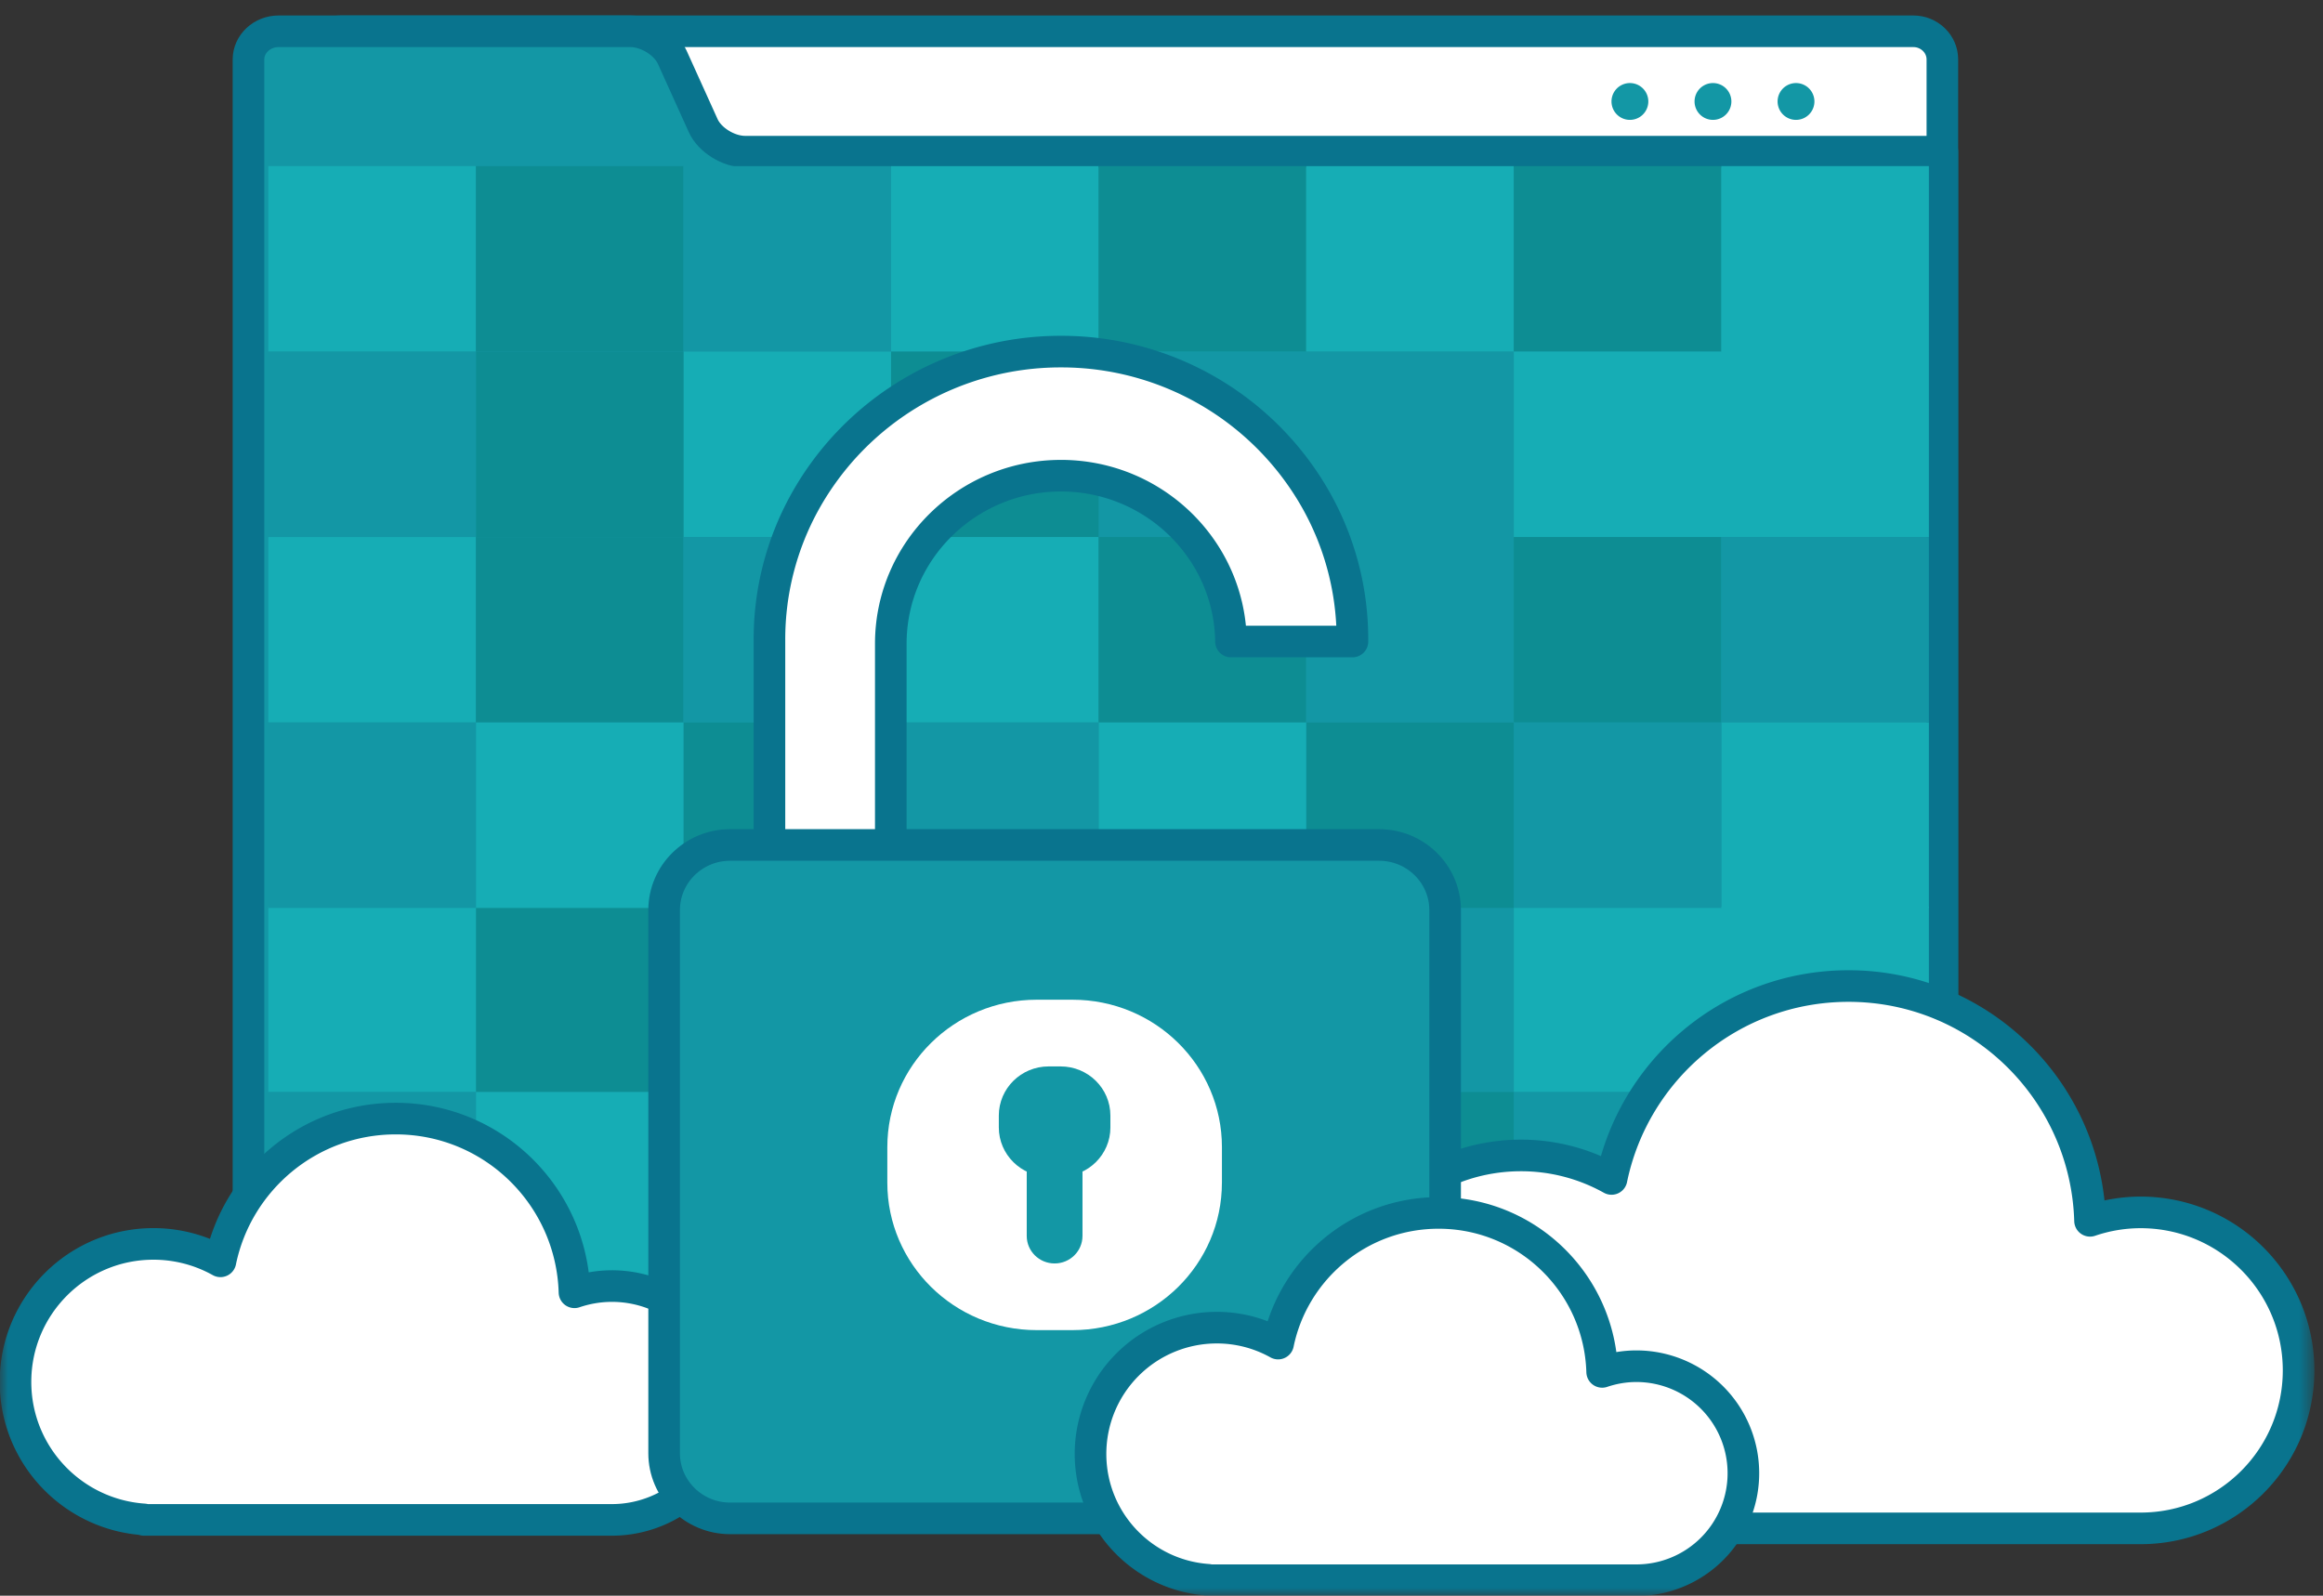
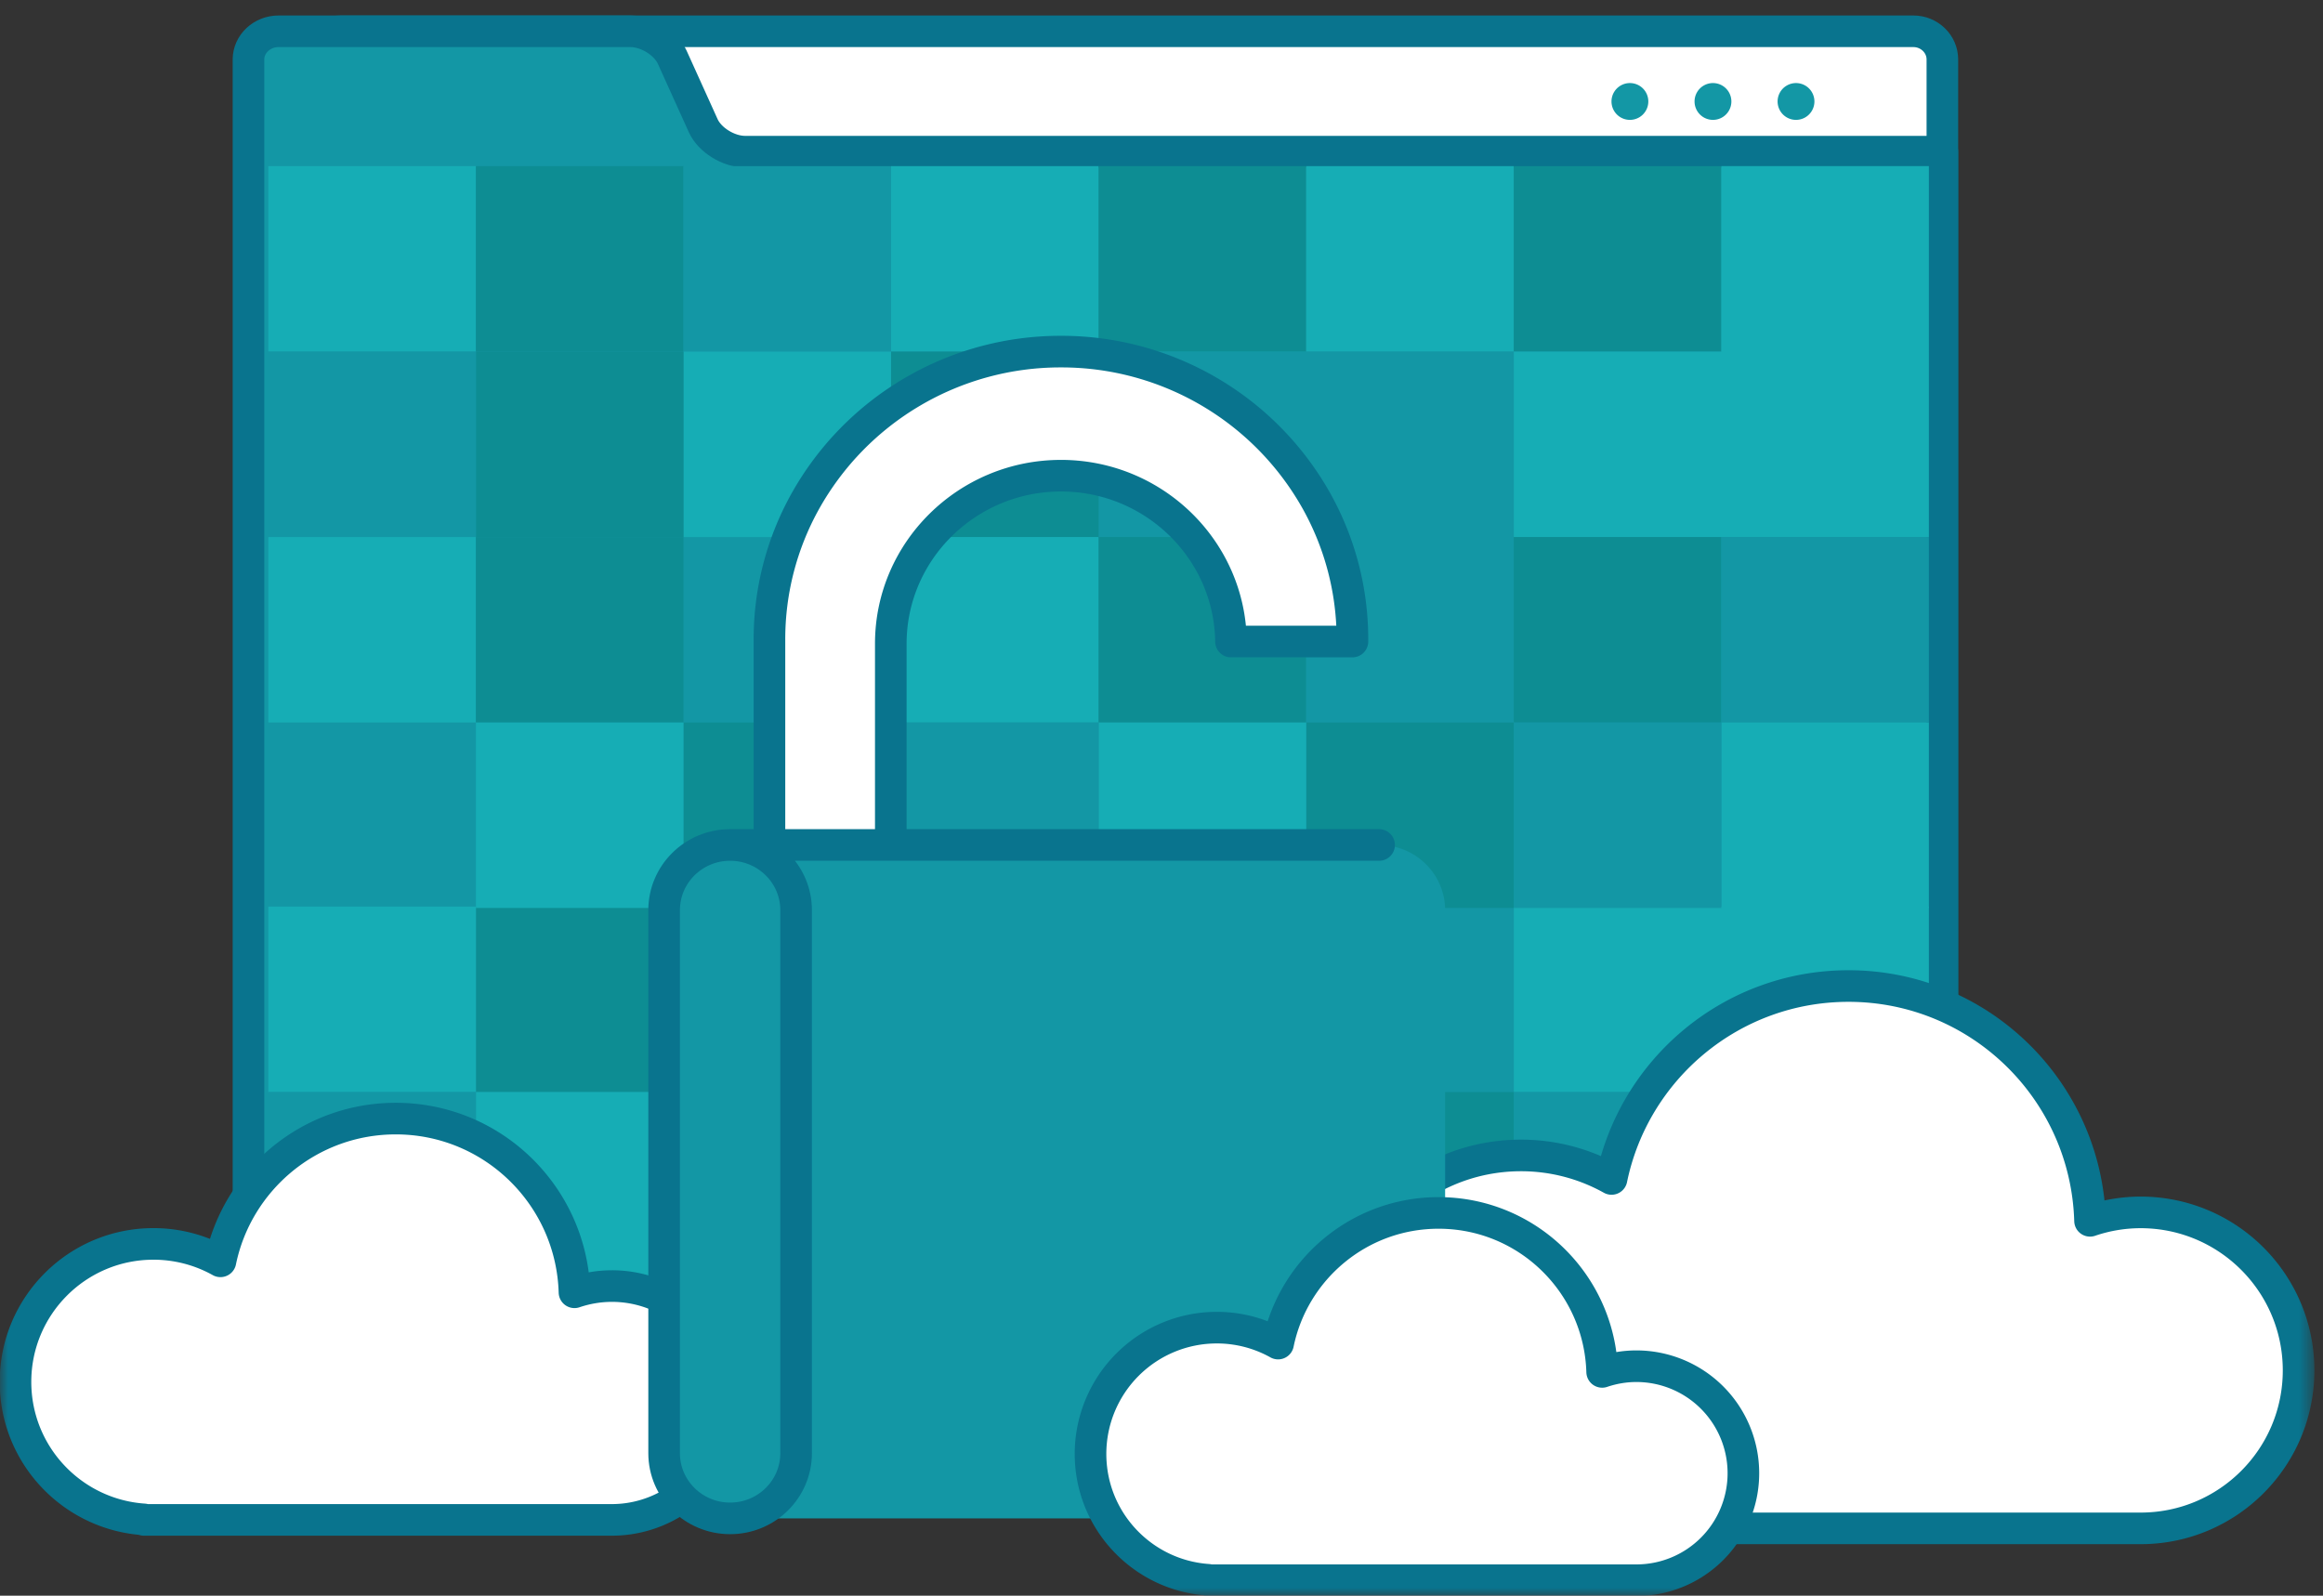
<svg xmlns="http://www.w3.org/2000/svg" xmlns:xlink="http://www.w3.org/1999/xlink" width="147" height="101">
  <rect width="100%" height="100%" fill="#333333" stroke="none" />
  <defs>
    <path id="a" d="M0 100h146.435V0H0z" />
  </defs>
  <g transform="translate(0 1)" fill="none" fill-rule="evenodd">
    <path d="M92.66 84.9c1.009 0 2.156.738 2.55 1.64l1.89 4.339c.395.902 1.542 1.64 2.55 1.64h21.43c1.008 0 1.834-.802 1.834-1.781V2.762c0-.98-.826-1.782-1.835-1.782H21.561c-1.01 0-1.834.803-1.834 1.782v80.355c0 .98.825 1.783 1.834 1.783h71.1z" fill="#FFF" />
    <path d="M92.66 84.9c1.009 0 2.156.738 2.55 1.64l1.89 4.339c.395.902 1.542 1.64 2.55 1.64h21.43c1.008 0 1.834-.802 1.834-1.781V2.762c0-.98-.826-1.782-1.835-1.782H21.561c-1.01 0-1.834.803-1.834 1.782v80.355c0 .98.825 1.783 1.834 1.783h71.1z" stroke="#09748E" stroke-width="2" stroke-linecap="round" stroke-linejoin="round" />
    <path d="M47.15 8.6c-1.047 0-2.239-.738-2.648-1.64l-1.964-4.34c-.41-.902-1.6-1.64-2.648-1.64H17.629c-1.048 0-1.905.803-1.905 1.782v87.976c0 .979.857 1.782 1.905 1.782h103.378c1.05 0 1.907-.803 1.907-1.782V8.6H47.15z" fill="#1397A5" />
    <path d="M47.15 8.6c-1.047 0-2.239-.738-2.648-1.64l-1.964-4.34c-.41-.902-1.6-1.64-2.648-1.64H17.629c-1.048 0-1.905.803-1.905 1.782v87.976c0 .979.857 1.782 1.905 1.782h103.378c1.05 0 1.907-.803 1.907-1.782V8.6H47.15z" stroke="#09748E" stroke-width="2" stroke-linecap="round" stroke-linejoin="round" />
    <path d="M104.306 5.422a1.165 1.165 0 1 1-2.33.001 1.165 1.165 0 0 1 2.33-.001M109.562 5.422a1.165 1.165 0 1 1-2.33.001 1.165 1.165 0 0 1 2.33-.001M114.817 5.422a1.165 1.165 0 1 1-2.33.001 1.165 1.165 0 0 1 2.33-.001" fill="#1397A5" />
    <mask id="b" fill="#fff">
      <use xlink:href="#a" />
    </mask>
    <path fill="#16ADB5" mask="url(#b)" d="M16.981 21.255h13.135V9.515H16.981z" />
    <path fill="#0D8D93" mask="url(#b)" d="M30.116 21.255H43.25V9.515H30.116z" />
    <path fill="#1397A5" mask="url(#b)" d="M43.251 21.255h13.135V9.515H43.251z" />
    <path fill="#16ADB5" mask="url(#b)" d="M56.386 21.255h13.135V9.515H56.386z" />
    <path fill="#0D8D93" mask="url(#b)" d="M69.521 21.255h13.134V9.515H69.521z" />
    <path fill="#16ADB5" mask="url(#b)" d="M82.656 21.255h13.135V9.515H82.656z" />
    <path fill="#0D8D93" mask="url(#b)" d="M95.791 21.255h13.134V9.515H95.791z" />
    <path fill="#16ADB5" mask="url(#b)" d="M108.925 21.255h13.135V9.515h-13.135zM108.925 32.993h13.135V21.255h-13.135zM95.791 32.993h13.134V21.255H95.791z" />
    <path fill="#1397A5" mask="url(#b)" d="M82.655 32.993H95.79V21.255H82.655zM69.521 32.993h13.134V21.255H69.521z" />
    <path fill="#0D8D93" mask="url(#b)" d="M56.386 32.993h13.135V21.255H56.386z" />
    <path fill="#16ADB5" mask="url(#b)" d="M43.25 32.993h13.135V21.255H43.25z" />
    <path fill="#0D8D93" mask="url(#b)" d="M30.116 32.993H43.25V21.255H30.116z" />
    <path fill="#1397A5" mask="url(#b)" d="M16.981 32.993h13.135V21.255H16.981z" />
    <path fill="#16ADB5" mask="url(#b)" d="M108.925 68.122h13.135V56.383h-13.135zM95.791 68.122h13.134V56.383H95.791z" />
    <path fill="#1397A5" mask="url(#b)" d="M82.655 68.122H95.79V56.383H82.655zM69.521 68.122h13.134V56.383H69.521z" />
    <path fill="#0D8D93" mask="url(#b)" d="M56.386 68.122h13.135V56.383H56.386z" />
    <path fill="#1397A5" mask="url(#b)" d="M43.25 68.122h13.135V56.383H43.25z" />
    <path fill="#0D8D93" mask="url(#b)" d="M30.116 68.122H43.25V56.383H30.116z" />
    <path fill="#16ADB5" mask="url(#b)" d="M16.981 68.122h13.135V56.383H16.981zM16.981 44.73h13.135V32.992H16.981z" />
    <path fill="#0D8D93" mask="url(#b)" d="M30.116 44.73H43.25V32.992H30.116z" />
-     <path fill="#1397A5" mask="url(#b)" d="M43.251 44.73h13.135V32.992H43.251z" />
    <path fill="#16ADB5" mask="url(#b)" d="M56.386 44.73h13.135V32.992H56.386z" />
    <path fill="#0D8D93" mask="url(#b)" d="M69.521 44.73h13.134V32.992H69.521z" />
    <path fill="#1397A5" mask="url(#b)" d="M82.656 44.73h13.135V32.992H82.656z" />
    <path fill="#0D8D93" mask="url(#b)" d="M95.791 44.73h13.134V32.992H95.791z" />
    <path fill="#1397A5" mask="url(#b)" d="M108.925 44.73h13.135V32.992h-13.135z" />
    <path fill="#16ADB5" mask="url(#b)" d="M108.925 56.469h13.135V44.73h-13.135z" />
    <path fill="#1397A5" mask="url(#b)" d="M95.791 56.469h13.134V44.73H95.791z" />
    <path fill="#0D8D93" mask="url(#b)" d="M82.655 56.469H95.79V44.73H82.655z" />
    <path fill="#16ADB5" mask="url(#b)" d="M69.521 56.469h13.134V44.73H69.521z" />
    <path fill="#1397A5" mask="url(#b)" d="M56.386 56.469h13.135V44.73H56.386z" />
    <path fill="#0D8D93" mask="url(#b)" d="M43.25 56.469h13.135V44.73H43.25z" />
    <path fill="#16ADB5" mask="url(#b)" d="M30.116 56.469H43.25V44.73H30.116z" />
-     <path fill="#1397A5" mask="url(#b)" d="M16.981 56.469h13.135V44.73H16.981z" />
    <path fill="#16ADB5" mask="url(#b)" d="M108.925 91.512h13.135v-11.74h-13.135zM95.791 91.512h13.134v-11.74H95.791z" />
    <path fill="#1397A5" mask="url(#b)" d="M82.655 91.512H95.79v-11.74H82.655zM69.521 91.512h13.134v-11.74H69.521z" />
    <path fill="#0D8D93" mask="url(#b)" d="M56.386 91.512h13.135v-11.74H56.386z" />
    <path fill="#1397A5" mask="url(#b)" d="M43.25 91.512h13.135v-11.74H43.25z" />
    <path fill="#0D8D93" mask="url(#b)" d="M30.116 91.512H43.25v-11.74H30.116zM16.981 91.512h13.135v-11.74H16.981zM108.925 79.859h13.135V68.12h-13.135z" />
    <path fill="#1397A5" mask="url(#b)" d="M95.791 79.859h13.134V68.12H95.791z" />
    <path fill="#0D8D93" mask="url(#b)" d="M82.655 79.859H95.79V68.12H82.655z" />
    <path fill="#16ADB5" mask="url(#b)" d="M69.521 79.859h13.134V68.12H69.521z" />
    <path fill="#1397A5" mask="url(#b)" d="M56.386 79.859h13.135V68.12H56.386z" />
    <path fill="#0D8D93" mask="url(#b)" d="M43.25 79.859h13.135V68.12H43.25z" />
    <path fill="#16ADB5" mask="url(#b)" d="M30.116 79.859H43.25V68.12H30.116z" />
    <path fill="#1397A5" mask="url(#b)" d="M16.981 79.859h13.135V68.12H16.981z" />
    <path d="M135.459 75.738a9.967 9.967 0 0 0-3.201.533c-.243-8.246-6.985-14.86-15.285-14.86-7.391 0-13.558 5.24-14.994 12.21a11.737 11.737 0 0 0-5.73-1.488c-6.514 0-11.797 5.284-11.797 11.803 0 6.242 4.849 11.341 10.982 11.76v.042h40.025c5.52 0 9.996-4.476 9.996-10 0-5.523-4.476-10-9.996-10" fill="#FFF" mask="url(#b)" />
    <path d="M135.459 75.738a9.967 9.967 0 0 0-3.201.533c-.243-8.246-6.985-14.86-15.285-14.86-7.391 0-13.558 5.24-14.994 12.21a11.737 11.737 0 0 0-5.73-1.488c-6.514 0-11.797 5.284-11.797 11.803 0 6.242 4.849 11.341 10.982 11.76v.042h40.025c5.52 0 9.996-4.476 9.996-10 0-5.523-4.476-10-9.996-10z" stroke="#09748E" stroke-width="2" stroke-linecap="round" stroke-linejoin="round" mask="url(#b)" />
    <path d="M38.721 80.402c-.83 0-1.623.142-2.368.393-.18-6.1-5.167-10.994-11.31-10.994-5.47 0-10.032 3.877-11.093 9.034a8.681 8.681 0 0 0-4.24-1.102c-4.82 0-8.73 3.91-8.73 8.734 0 4.619 3.587 8.391 8.126 8.702v.032h29.615a7.4 7.4 0 0 0 7.397-7.4 7.398 7.398 0 0 0-7.397-7.4" fill="#FFF" mask="url(#b)" />
    <path d="M38.721 80.402c-.83 0-1.623.142-2.368.393-.18-6.1-5.167-10.994-11.31-10.994-5.47 0-10.032 3.877-11.093 9.034a8.681 8.681 0 0 0-4.24-1.102c-4.82 0-8.73 3.91-8.73 8.734 0 4.619 3.587 8.391 8.126 8.702v.032h29.615a7.4 7.4 0 0 0 7.397-7.4 7.398 7.398 0 0 0-7.397-7.4z" stroke="#09748E" stroke-width="2" stroke-linecap="round" stroke-linejoin="round" mask="url(#b)" />
    <path d="M67.137 21.254c-10.171 0-18.445 8.172-18.445 18.217v17.725c0 6.472 3.437 12.162 8.602 15.395V58.465a10.448 10.448 0 0 1-.924-4.291V39.743c0-5.863 4.83-10.633 10.767-10.633 5.89 0 10.684 4.696 10.76 10.495h7.686v-.134c0-10.045-8.274-18.217-18.446-18.217" fill="#FFF" mask="url(#b)" />
    <path d="M67.137 21.254c-10.171 0-18.445 8.172-18.445 18.217v17.725c0 6.472 3.437 12.162 8.602 15.395v-6.684a12.916 12.916 0 0 1-3.382-8.711V39.47c0-7.202 5.933-13.06 13.225-13.06s13.225 5.858 13.225 13.06v.134h5.22v-.134c0-10.045-8.273-18.217-18.445-18.217" fill="#FFF" mask="url(#b)" />
    <path d="M84.131 32.387a17.836 17.836 0 0 0-.777-1.592 18.495 18.495 0 0 0-16.217-9.54 18.494 18.494 0 0 0-16.216 9.54 17.92 17.92 0 0 0-2.23 8.676v17.725c0 2.023.337 3.969.956 5.787a18.226 18.226 0 0 0 4.935 7.542 18.47 18.47 0 0 0 2.712 2.066V58.466a10.452 10.452 0 0 1-.924-4.291V39.743c0-5.864 4.83-10.634 10.767-10.634 5.89 0 10.685 4.697 10.76 10.496h7.685v-.133a17.92 17.92 0 0 0-1.45-7.085z" stroke="#09748E" stroke-width="2" stroke-linecap="round" stroke-linejoin="round" mask="url(#b)" />
    <path d="M87.271 52.482H46.202c-2.307 0-4.176 1.848-4.176 4.125V90.98c0 2.278 1.87 4.125 4.176 4.125h41.07c2.306 0 4.176-1.847 4.176-4.125V56.607c0-2.277-1.87-4.125-4.177-4.125" fill="#1397A5" mask="url(#b)" />
-     <path d="M87.271 52.482H46.202c-2.307 0-4.176 1.848-4.176 4.125V90.98c0 2.278 1.87 4.125 4.176 4.125h41.07c2.306 0 4.176-1.847 4.176-4.125V56.607c0-2.277-1.87-4.125-4.177-4.125z" stroke="#09748E" stroke-width="2" stroke-linecap="round" stroke-linejoin="round" mask="url(#b)" />
-     <path d="M77.323 73.858c0 5.154-4.23 9.332-9.45 9.332H65.6c-5.218 0-9.45-4.178-9.45-9.332V71.61c0-5.154 4.232-9.333 9.45-9.333h2.275c5.22 0 9.449 4.179 9.449 9.333v2.247z" fill="#FFF" mask="url(#b)" />
+     <path d="M87.271 52.482H46.202c-2.307 0-4.176 1.848-4.176 4.125V90.98c0 2.278 1.87 4.125 4.176 4.125c2.306 0 4.176-1.847 4.176-4.125V56.607c0-2.277-1.87-4.125-4.177-4.125z" stroke="#09748E" stroke-width="2" stroke-linecap="round" stroke-linejoin="round" mask="url(#b)" />
    <path d="M70.267 70.36c0 1.718-1.41 3.111-3.151 3.111h-.759c-1.74 0-3.151-1.393-3.151-3.112v-.75c0-1.718 1.41-3.11 3.151-3.11h.759c1.74 0 3.15 1.392 3.15 3.11v.75z" fill="#1397A5" mask="url(#b)" />
    <path d="M68.5 77.228c0 .962-.789 1.742-1.764 1.742-.974 0-1.764-.78-1.764-1.742v-4.764c0-.963.79-1.743 1.764-1.743.975 0 1.765.78 1.765 1.743v4.764z" fill="#1397A5" mask="url(#b)" />
    <path d="M103.553 85.474c-.758 0-1.487.131-2.168.36-.164-5.583-4.73-10.062-10.351-10.062-5.007 0-9.184 3.549-10.155 8.269a7.946 7.946 0 0 0-3.88-1.008 7.991 7.991 0 0 0-7.99 7.993c0 4.228 3.284 7.68 7.438 7.966v.027h27.106a6.77 6.77 0 0 0 6.769-6.773 6.772 6.772 0 0 0-6.769-6.772" fill="#FFF" mask="url(#b)" />
    <path d="M103.553 85.474c-.758 0-1.487.131-2.168.36-.164-5.583-4.73-10.062-10.351-10.062-5.007 0-9.184 3.549-10.155 8.269a7.946 7.946 0 0 0-3.88-1.008 7.991 7.991 0 0 0-7.99 7.993c0 4.228 3.284 7.68 7.438 7.966v.027h27.106a6.77 6.77 0 0 0 6.769-6.773 6.772 6.772 0 0 0-6.769-6.772z" stroke="#09748E" stroke-width="2" stroke-linecap="round" stroke-linejoin="round" mask="url(#b)" />
  </g>
</svg>